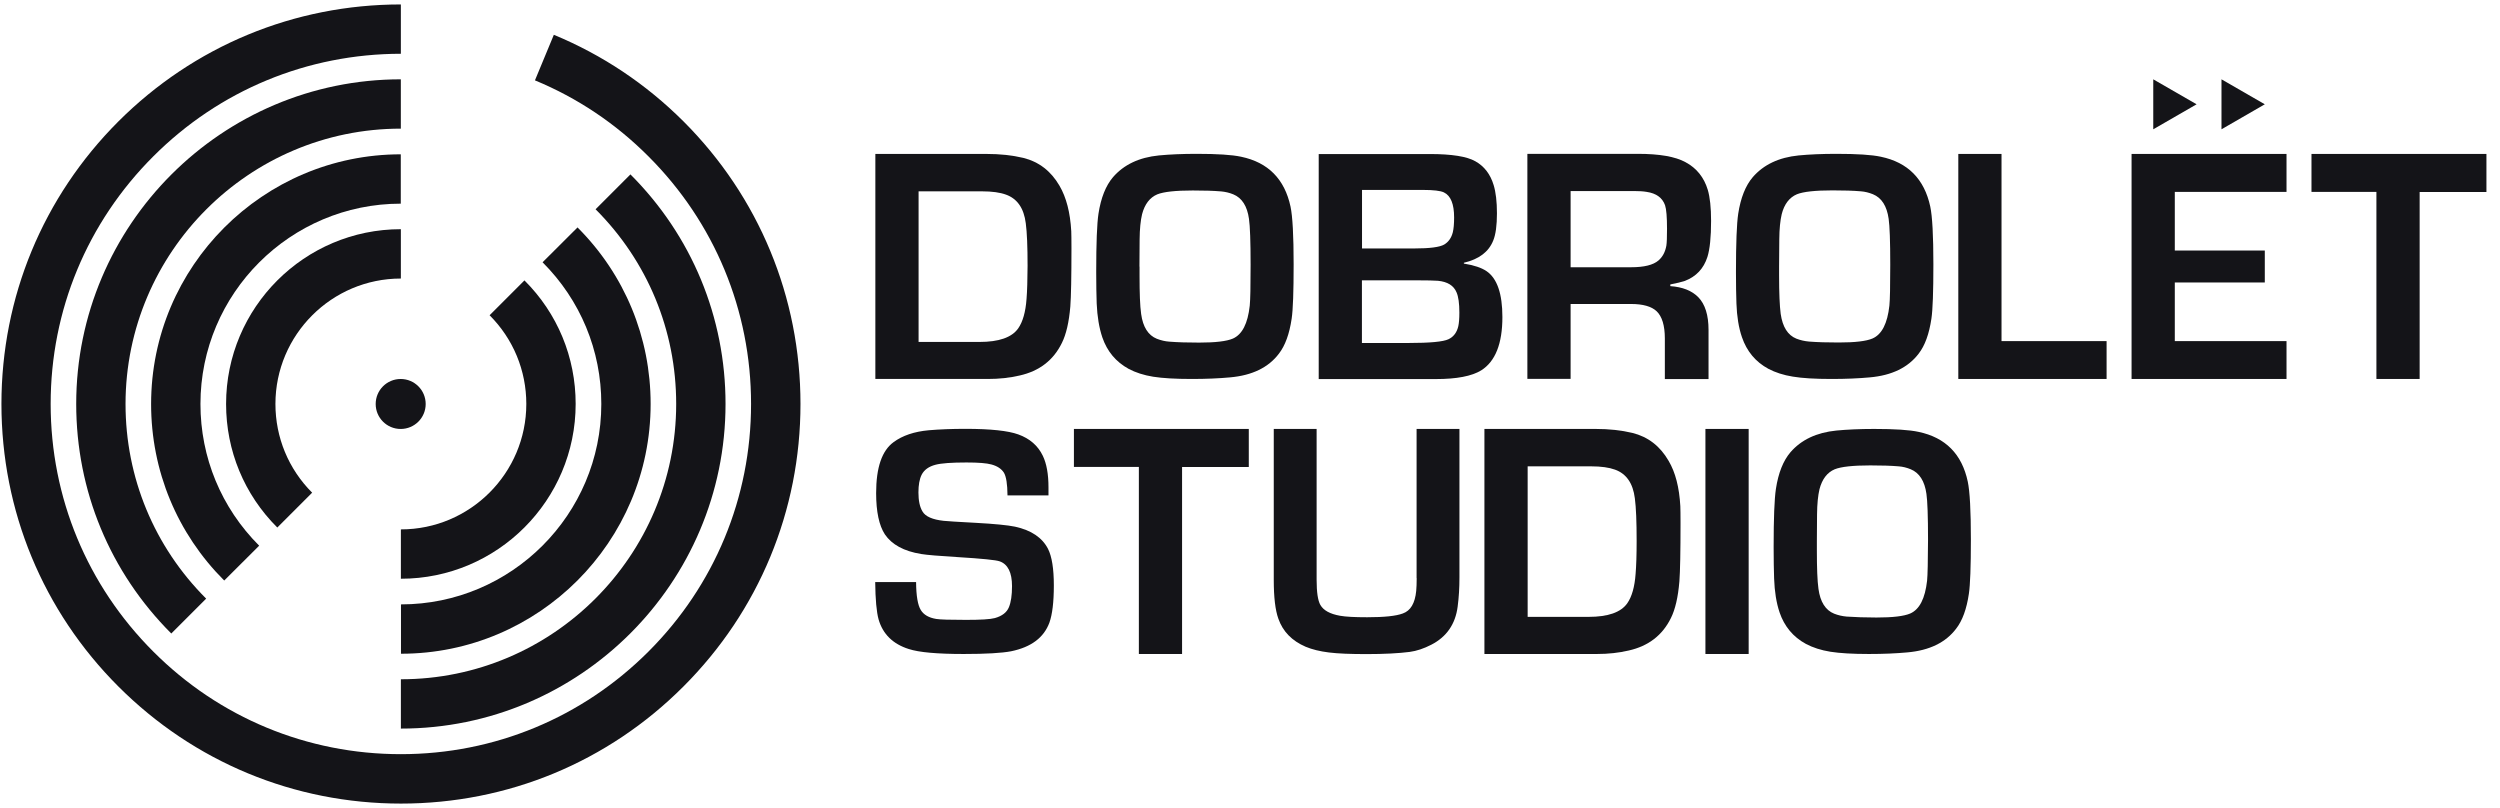
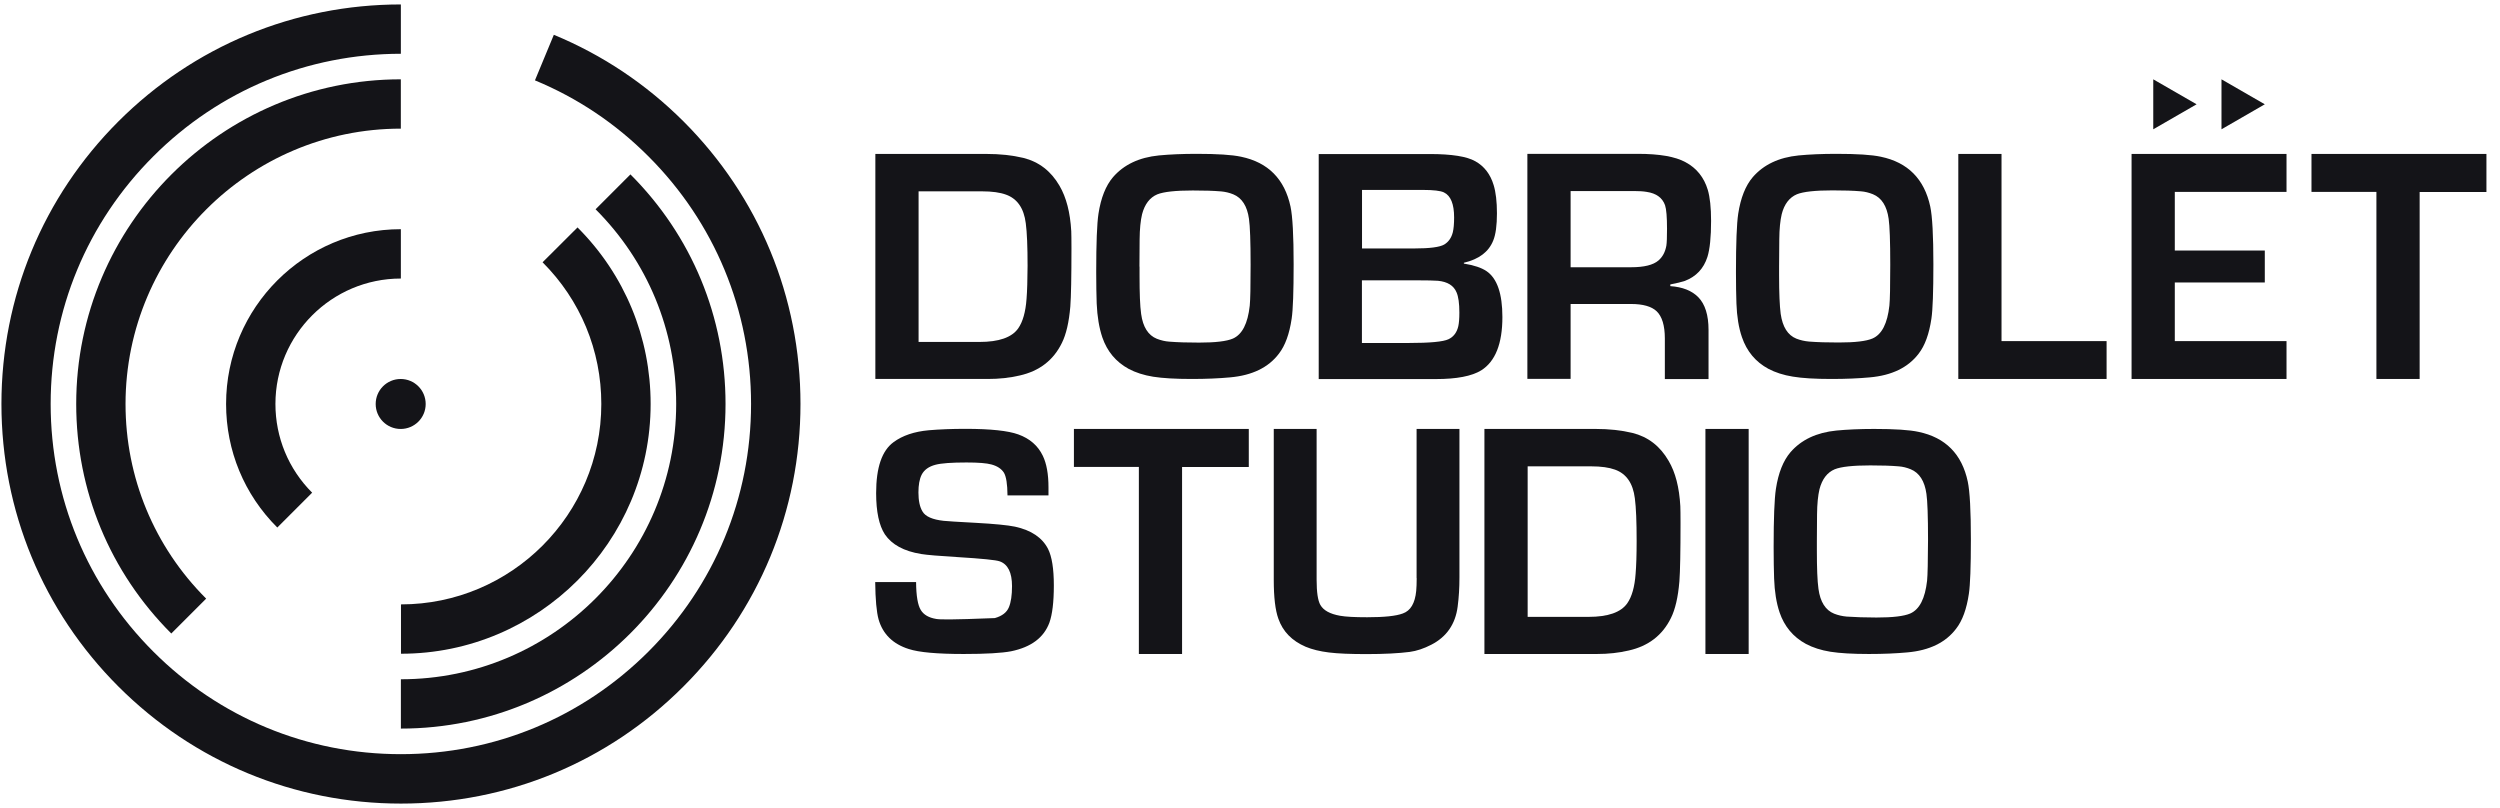
<svg xmlns="http://www.w3.org/2000/svg" width="99" height="32" viewBox="0 0 99 32" fill="none">
  <g clip-path="url(#clip0_521_4965)">
    <path d="M15.867 16.987C16.414 16.987 16.857 16.545 16.857 15.998C16.857 15.451 16.414 15.008 15.867 15.008C15.32 15.008 14.877 15.451 14.877 15.998C14.877 16.545 15.32 16.987 15.867 16.987Z" fill="#141418" />
    <path d="M21.932 1.378L21.184 3.182C22.866 3.878 24.38 4.89 25.679 6.193C28.299 8.812 29.742 12.295 29.742 15.997C29.742 19.703 28.299 23.182 25.679 25.802C23.059 28.421 19.577 29.865 15.874 29.865C12.168 29.865 8.685 28.421 6.07 25.802C3.45 23.182 2.006 19.7 2.006 15.997C2.006 12.291 3.45 8.812 6.07 6.193C8.689 3.573 12.168 2.133 15.874 2.129V0.176C11.651 0.176 7.677 1.824 4.689 4.808C1.701 7.796 0.057 11.77 0.057 15.997C0.057 20.224 1.701 24.198 4.689 27.186C7.677 30.174 11.651 31.822 15.878 31.822C20.105 31.822 24.075 30.178 27.063 27.186C30.051 24.198 31.699 20.224 31.699 15.997C31.699 11.77 30.055 7.796 27.067 4.808C25.582 3.327 23.856 2.174 21.932 1.378Z" fill="#141418" />
    <path d="M15.873 5.094V3.141C8.785 3.141 3.018 8.908 3.018 15.996C3.018 19.431 4.353 22.657 6.783 25.087L8.164 23.706C6.106 21.648 4.971 18.91 4.971 15.996C4.975 9.987 9.864 5.094 15.873 5.094Z" fill="#141418" />
-     <path d="M10.263 21.609C8.764 20.11 7.938 18.119 7.938 15.998C7.938 11.622 11.499 8.065 15.871 8.065V6.111C10.42 6.111 5.984 10.547 5.984 15.998C5.984 18.64 7.011 21.122 8.879 22.989L10.263 21.609Z" fill="#141418" />
    <path d="M15.874 11.03V9.076C12.056 9.076 8.953 12.179 8.953 15.997C8.953 17.846 9.671 19.584 10.981 20.89L12.361 19.51C11.424 18.572 10.907 17.322 10.907 15.997C10.907 13.258 13.136 11.03 15.874 11.03Z" fill="#141418" />
    <path d="M28.731 15.996C28.731 12.562 27.395 9.336 24.965 6.906L23.585 8.287C25.642 10.344 26.777 13.083 26.777 15.996C26.777 22.006 21.888 26.899 15.875 26.899V28.852C22.963 28.852 28.731 23.085 28.731 15.996Z" fill="#141418" />
    <path d="M21.486 10.386C22.986 11.886 23.812 13.877 23.812 15.998C23.812 20.373 20.251 23.934 15.879 23.934V25.888C21.33 25.888 25.765 21.452 25.765 15.998C25.765 13.356 24.738 10.874 22.87 9.006L21.486 10.386Z" fill="#141418" />
-     <path d="M19.388 12.484C20.325 13.422 20.842 14.672 20.842 15.996C20.842 18.735 18.614 20.964 15.875 20.964V22.918C19.693 22.918 22.796 19.811 22.796 15.996C22.796 14.147 22.078 12.41 20.768 11.104L19.388 12.484Z" fill="#141418" />
    <path d="M87.971 3.141V5.12L89.686 4.13L87.971 3.141Z" fill="#141418" />
    <path d="M85.269 3.141V5.12L86.985 4.13L85.269 3.141Z" fill="#141418" />
    <path d="M56.101 22.895C56.101 23.104 56.093 23.271 56.082 23.401C56.034 23.889 55.859 24.186 55.55 24.294C55.282 24.395 54.813 24.443 54.14 24.443C53.645 24.443 53.284 24.424 53.065 24.384C52.666 24.313 52.41 24.171 52.287 23.956C52.187 23.785 52.138 23.45 52.138 22.958V16.986H50.441V22.962C50.441 23.651 50.501 24.164 50.624 24.503C50.802 25.009 51.16 25.377 51.703 25.611C51.963 25.719 52.268 25.794 52.626 25.838C52.983 25.883 53.478 25.902 54.118 25.902C54.817 25.902 55.383 25.872 55.822 25.816C56.101 25.779 56.388 25.682 56.681 25.53C57.284 25.221 57.634 24.715 57.723 24.023C57.772 23.654 57.794 23.271 57.794 22.865V16.986H56.097V22.895H56.101Z" fill="#141418" />
    <path d="M79.26 6.096H77.549V15.007H83.421V13.508H79.26V6.096Z" fill="#141418" />
    <path d="M45.122 10.557L45.129 9.485C45.133 9.065 45.166 8.734 45.226 8.484C45.33 8.086 45.531 7.822 45.829 7.696C46.082 7.595 46.551 7.543 47.235 7.543C47.685 7.543 48.058 7.554 48.359 7.58C48.523 7.595 48.683 7.632 48.839 7.696C49.181 7.837 49.39 8.161 49.46 8.67C49.501 8.953 49.524 9.56 49.524 10.486C49.524 11.342 49.513 11.882 49.49 12.105C49.412 12.812 49.193 13.243 48.824 13.407C48.575 13.515 48.128 13.567 47.485 13.567C47.034 13.567 46.644 13.556 46.312 13.53C46.141 13.519 45.974 13.478 45.81 13.415C45.468 13.277 45.26 12.95 45.189 12.432C45.144 12.116 45.126 11.61 45.126 10.91V10.557H45.122ZM43.652 13.359C43.842 13.913 44.188 14.33 44.698 14.609C44.973 14.754 45.293 14.858 45.665 14.918C46.037 14.977 46.547 15.007 47.191 15.007C47.764 15.007 48.27 14.985 48.712 14.944C49.587 14.866 50.231 14.553 50.644 14.006C50.893 13.686 51.06 13.225 51.15 12.618C51.202 12.272 51.228 11.554 51.228 10.468C51.228 9.333 51.187 8.574 51.105 8.183C50.871 7.089 50.216 6.43 49.148 6.207C48.787 6.129 48.203 6.092 47.388 6.092C46.822 6.092 46.324 6.114 45.892 6.155C45.111 6.233 44.504 6.52 44.076 7.015C43.79 7.349 43.596 7.833 43.499 8.466C43.44 8.86 43.41 9.627 43.41 10.769C43.41 11.275 43.418 11.692 43.429 12.019C43.451 12.536 43.526 12.983 43.652 13.359Z" fill="#141418" />
    <path d="M40.651 11.837C40.614 12.354 40.502 12.745 40.32 13.005C40.067 13.363 39.557 13.541 38.787 13.541H36.376V7.577H38.891C39.285 7.577 39.602 7.621 39.836 7.707C40.283 7.867 40.547 8.246 40.621 8.842C40.67 9.21 40.692 9.776 40.692 10.531C40.688 11.089 40.677 11.521 40.651 11.837ZM41.957 7.357C41.618 6.773 41.139 6.405 40.521 6.252C40.086 6.148 39.602 6.096 39.066 6.096H34.664V15.007H39.118C39.565 15.007 39.985 14.963 40.379 14.87C41.157 14.695 41.715 14.267 42.05 13.582C42.221 13.24 42.333 12.756 42.385 12.135C42.415 11.733 42.43 10.963 42.43 9.824C42.43 9.489 42.426 9.266 42.422 9.158C42.381 8.414 42.225 7.815 41.957 7.357Z" fill="#141418" />
    <path d="M64.77 22.724C64.733 23.241 64.621 23.632 64.439 23.892C64.186 24.25 63.676 24.428 62.906 24.428H60.495V18.467H63.01C63.405 18.467 63.721 18.512 63.955 18.598C64.402 18.758 64.666 19.137 64.74 19.732C64.789 20.101 64.811 20.666 64.811 21.422C64.811 21.98 64.796 22.411 64.77 22.724ZM66.076 18.248C65.738 17.663 65.258 17.295 64.64 17.143C64.205 17.038 63.721 16.986 63.185 16.986H58.783V25.898H63.237C63.687 25.898 64.104 25.853 64.499 25.76C65.276 25.585 65.834 25.157 66.169 24.473C66.34 24.131 66.452 23.647 66.504 23.022C66.534 22.62 66.549 21.85 66.549 20.711C66.549 20.376 66.545 20.153 66.541 20.045C66.5 19.305 66.348 18.705 66.076 18.248Z" fill="#141418" />
    <path d="M57.75 12.913C57.694 13.162 57.564 13.337 57.359 13.434C57.147 13.534 56.623 13.582 55.785 13.582H53.932V11.101H56.094C56.515 11.101 56.797 11.108 56.943 11.119C57.322 11.156 57.568 11.309 57.679 11.577C57.754 11.748 57.791 12.016 57.791 12.38C57.791 12.615 57.776 12.79 57.75 12.913ZM53.932 7.521H56.347C56.764 7.521 57.043 7.554 57.177 7.618C57.449 7.748 57.583 8.079 57.583 8.611C57.583 8.868 57.564 9.065 57.531 9.199C57.475 9.422 57.359 9.582 57.192 9.683C57.013 9.787 56.619 9.839 56.005 9.839H53.936V7.521H53.932ZM59.495 12.555C59.495 11.633 59.287 11.026 58.87 10.74C58.669 10.602 58.368 10.502 57.969 10.438V10.405C58.565 10.267 58.952 9.973 59.13 9.53C59.231 9.288 59.279 8.924 59.279 8.448C59.279 7.986 59.235 7.614 59.149 7.331C59.019 6.9 58.777 6.583 58.423 6.386C58.089 6.196 57.489 6.1 56.623 6.1H52.221V15.011H56.857C57.683 15.011 58.286 14.896 58.658 14.665C59.216 14.312 59.495 13.608 59.495 12.555Z" fill="#141418" />
    <path d="M62.192 7.565H64.7C64.905 7.565 65.076 7.576 65.21 7.599C65.59 7.655 65.831 7.833 65.936 8.127C65.988 8.283 66.014 8.596 66.014 9.061C66.014 9.392 66.006 9.616 65.988 9.727C65.943 9.98 65.839 10.174 65.675 10.315C65.467 10.494 65.106 10.583 64.592 10.583H62.196V7.565H62.192ZM62.192 12.038H64.589C65.061 12.038 65.4 12.135 65.601 12.324C65.817 12.529 65.928 12.89 65.928 13.403V15.011H67.658V13.065C67.658 12.481 67.524 12.049 67.253 11.77C66.996 11.509 66.628 11.364 66.144 11.331V11.264C66.397 11.216 66.59 11.167 66.724 11.123C67.167 10.951 67.465 10.639 67.614 10.174C67.71 9.865 67.759 9.389 67.759 8.749C67.759 8.22 67.714 7.811 67.629 7.521C67.48 7.026 67.186 6.657 66.747 6.423C66.341 6.2 65.712 6.092 64.86 6.092H60.484V15.003H62.196V12.038H62.192Z" fill="#141418" />
    <path d="M70.515 12.428C70.474 12.112 70.452 11.606 70.452 10.907V10.553L70.46 9.482C70.463 9.061 70.497 8.73 70.556 8.481C70.657 8.082 70.861 7.818 71.159 7.692C71.412 7.591 71.881 7.539 72.566 7.539C73.016 7.539 73.388 7.55 73.689 7.576C73.853 7.588 74.013 7.629 74.169 7.692C74.512 7.833 74.72 8.157 74.791 8.667C74.832 8.949 74.854 9.556 74.854 10.482C74.854 11.338 74.843 11.878 74.82 12.101C74.742 12.808 74.523 13.24 74.154 13.403C73.905 13.511 73.459 13.563 72.811 13.563C72.361 13.563 71.97 13.552 71.639 13.526C71.468 13.511 71.3 13.474 71.137 13.411C70.794 13.273 70.59 12.946 70.515 12.428ZM72.525 15.007C73.098 15.007 73.604 14.985 74.046 14.944C74.921 14.866 75.561 14.553 75.978 14.006C76.227 13.686 76.394 13.225 76.484 12.618C76.536 12.272 76.562 11.554 76.562 10.468C76.562 9.333 76.521 8.574 76.439 8.183C76.205 7.089 75.55 6.43 74.482 6.207C74.121 6.129 73.537 6.092 72.722 6.092C72.156 6.092 71.658 6.114 71.226 6.155C70.445 6.233 69.838 6.52 69.41 7.015C69.124 7.349 68.93 7.833 68.833 8.466C68.774 8.86 68.744 9.627 68.744 10.769C68.744 11.275 68.752 11.692 68.763 12.019C68.781 12.533 68.852 12.979 68.982 13.355C69.172 13.909 69.518 14.33 70.028 14.605C70.303 14.75 70.627 14.855 70.995 14.914C71.367 14.977 71.877 15.007 72.525 15.007Z" fill="#141418" />
    <path d="M76.313 22.992C76.234 23.699 76.015 24.131 75.647 24.294C75.397 24.402 74.951 24.454 74.307 24.454C73.857 24.454 73.466 24.439 73.131 24.417C72.96 24.402 72.793 24.365 72.633 24.302C72.29 24.164 72.082 23.837 72.011 23.319C71.967 23.003 71.948 22.497 71.948 21.797V21.444L71.955 20.372C71.959 19.952 71.993 19.621 72.052 19.371C72.156 18.973 72.357 18.709 72.655 18.583C72.908 18.482 73.377 18.43 74.061 18.43C74.512 18.43 74.884 18.441 75.185 18.467C75.349 18.478 75.509 18.519 75.665 18.583C76.007 18.724 76.216 19.048 76.287 19.558C76.328 19.84 76.35 20.447 76.35 21.373C76.346 22.229 76.335 22.769 76.313 22.992ZM75.974 17.102C75.613 17.023 75.029 16.986 74.214 16.986C73.648 16.986 73.15 17.009 72.718 17.05C71.937 17.128 71.33 17.414 70.902 17.909C70.616 18.244 70.422 18.728 70.326 19.36C70.266 19.755 70.236 20.521 70.236 21.663C70.236 22.17 70.244 22.586 70.255 22.914C70.273 23.427 70.344 23.874 70.471 24.25C70.66 24.804 71.007 25.224 71.516 25.5C71.792 25.645 72.112 25.749 72.484 25.809C72.856 25.868 73.366 25.898 74.009 25.898C74.582 25.898 75.088 25.876 75.531 25.835C76.406 25.757 77.049 25.444 77.462 24.897C77.712 24.577 77.879 24.116 77.968 23.509C78.02 23.163 78.047 22.445 78.047 21.358C78.047 20.224 78.006 19.465 77.924 19.074C77.693 17.983 77.042 17.325 75.974 17.102Z" fill="#141418" />
    <path d="M91.535 6.096V7.599H94.106V15.007H95.818V7.603H98.463V6.096H91.535Z" fill="#141418" />
    <path d="M42.527 18.49H45.099V25.898H46.81V18.493H49.452V16.986H42.527V18.49Z" fill="#141418" />
-     <path d="M40.195 20.856C39.905 20.796 39.38 20.744 38.621 20.703C37.925 20.666 37.508 20.64 37.371 20.625C36.928 20.577 36.645 20.454 36.53 20.253C36.422 20.075 36.37 19.822 36.37 19.502C36.37 19.207 36.411 18.973 36.496 18.802C36.597 18.605 36.779 18.474 37.047 18.404C37.274 18.344 37.683 18.314 38.271 18.314C38.748 18.314 39.075 18.341 39.261 18.393C39.495 18.456 39.659 18.567 39.756 18.72C39.845 18.869 39.894 19.17 39.897 19.617H41.52V19.297C41.52 18.776 41.445 18.359 41.296 18.05C41.103 17.648 40.779 17.366 40.322 17.202C39.92 17.057 39.224 16.982 38.234 16.982C37.698 16.982 37.215 17.001 36.779 17.038C36.206 17.09 35.741 17.247 35.388 17.507C34.926 17.842 34.695 18.512 34.695 19.524C34.695 20.264 34.811 20.808 35.041 21.161C35.317 21.567 35.793 21.827 36.478 21.939C36.705 21.976 37.185 22.017 37.922 22.061C38.893 22.121 39.447 22.177 39.588 22.229C39.912 22.344 40.076 22.672 40.076 23.211C40.076 23.572 40.035 23.848 39.953 24.045C39.871 24.249 39.685 24.395 39.395 24.476C39.216 24.525 38.833 24.547 38.253 24.547C37.624 24.547 37.229 24.536 37.073 24.51C36.783 24.462 36.578 24.346 36.463 24.156C36.344 23.963 36.281 23.595 36.277 23.051H34.658C34.666 23.74 34.71 24.231 34.792 24.529C34.96 25.109 35.358 25.503 35.987 25.701C36.392 25.834 37.121 25.898 38.167 25.898C39.049 25.898 39.674 25.861 40.042 25.79C40.835 25.626 41.337 25.25 41.557 24.655C41.672 24.331 41.732 23.84 41.732 23.185C41.732 22.519 41.654 22.035 41.501 21.734C41.274 21.291 40.839 20.997 40.195 20.856Z" fill="#141418" />
+     <path d="M40.195 20.856C39.905 20.796 39.38 20.744 38.621 20.703C37.925 20.666 37.508 20.64 37.371 20.625C36.928 20.577 36.645 20.454 36.53 20.253C36.422 20.075 36.37 19.822 36.37 19.502C36.37 19.207 36.411 18.973 36.496 18.802C36.597 18.605 36.779 18.474 37.047 18.404C37.274 18.344 37.683 18.314 38.271 18.314C38.748 18.314 39.075 18.341 39.261 18.393C39.495 18.456 39.659 18.567 39.756 18.72C39.845 18.869 39.894 19.17 39.897 19.617H41.52V19.297C41.52 18.776 41.445 18.359 41.296 18.05C41.103 17.648 40.779 17.366 40.322 17.202C39.92 17.057 39.224 16.982 38.234 16.982C37.698 16.982 37.215 17.001 36.779 17.038C36.206 17.09 35.741 17.247 35.388 17.507C34.926 17.842 34.695 18.512 34.695 19.524C34.695 20.264 34.811 20.808 35.041 21.161C35.317 21.567 35.793 21.827 36.478 21.939C36.705 21.976 37.185 22.017 37.922 22.061C38.893 22.121 39.447 22.177 39.588 22.229C39.912 22.344 40.076 22.672 40.076 23.211C40.076 23.572 40.035 23.848 39.953 24.045C39.871 24.249 39.685 24.395 39.395 24.476C37.624 24.547 37.229 24.536 37.073 24.51C36.783 24.462 36.578 24.346 36.463 24.156C36.344 23.963 36.281 23.595 36.277 23.051H34.658C34.666 23.74 34.71 24.231 34.792 24.529C34.96 25.109 35.358 25.503 35.987 25.701C36.392 25.834 37.121 25.898 38.167 25.898C39.049 25.898 39.674 25.861 40.042 25.79C40.835 25.626 41.337 25.25 41.557 24.655C41.672 24.331 41.732 23.84 41.732 23.185C41.732 22.519 41.654 22.035 41.501 21.734C41.274 21.291 40.839 20.997 40.195 20.856Z" fill="#141418" />
    <path d="M69.247 16.986H67.535V25.898H69.247V16.986Z" fill="#141418" />
    <path d="M84.41 15.007H90.546V13.508H86.122V11.186H89.686V9.921H86.122V7.599H90.546V6.096H84.41V15.007Z" fill="#141418" />
  </g>
  <defs>
    <clipPath id="clip0_521_4965">
      <rect width="98.605" height="32" fill="white" />
    </clipPath>
  </defs>
</svg>